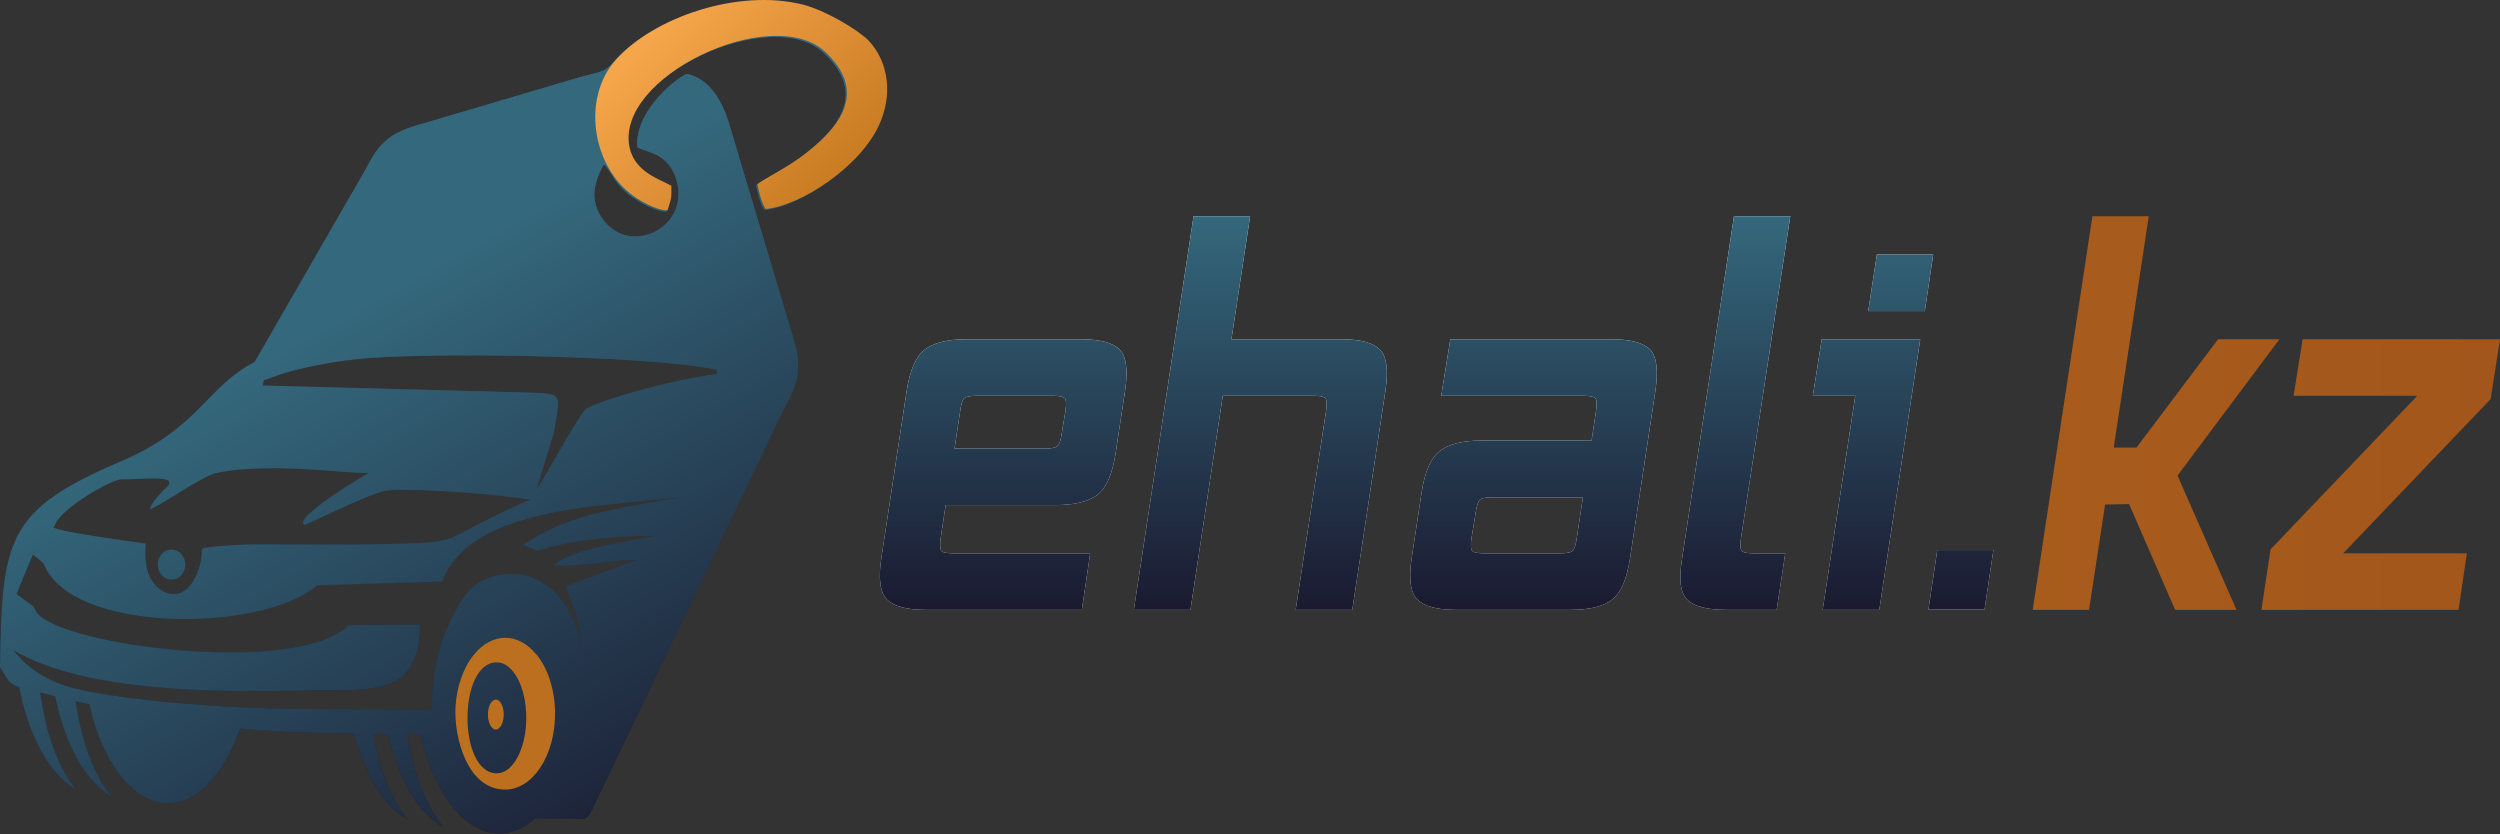
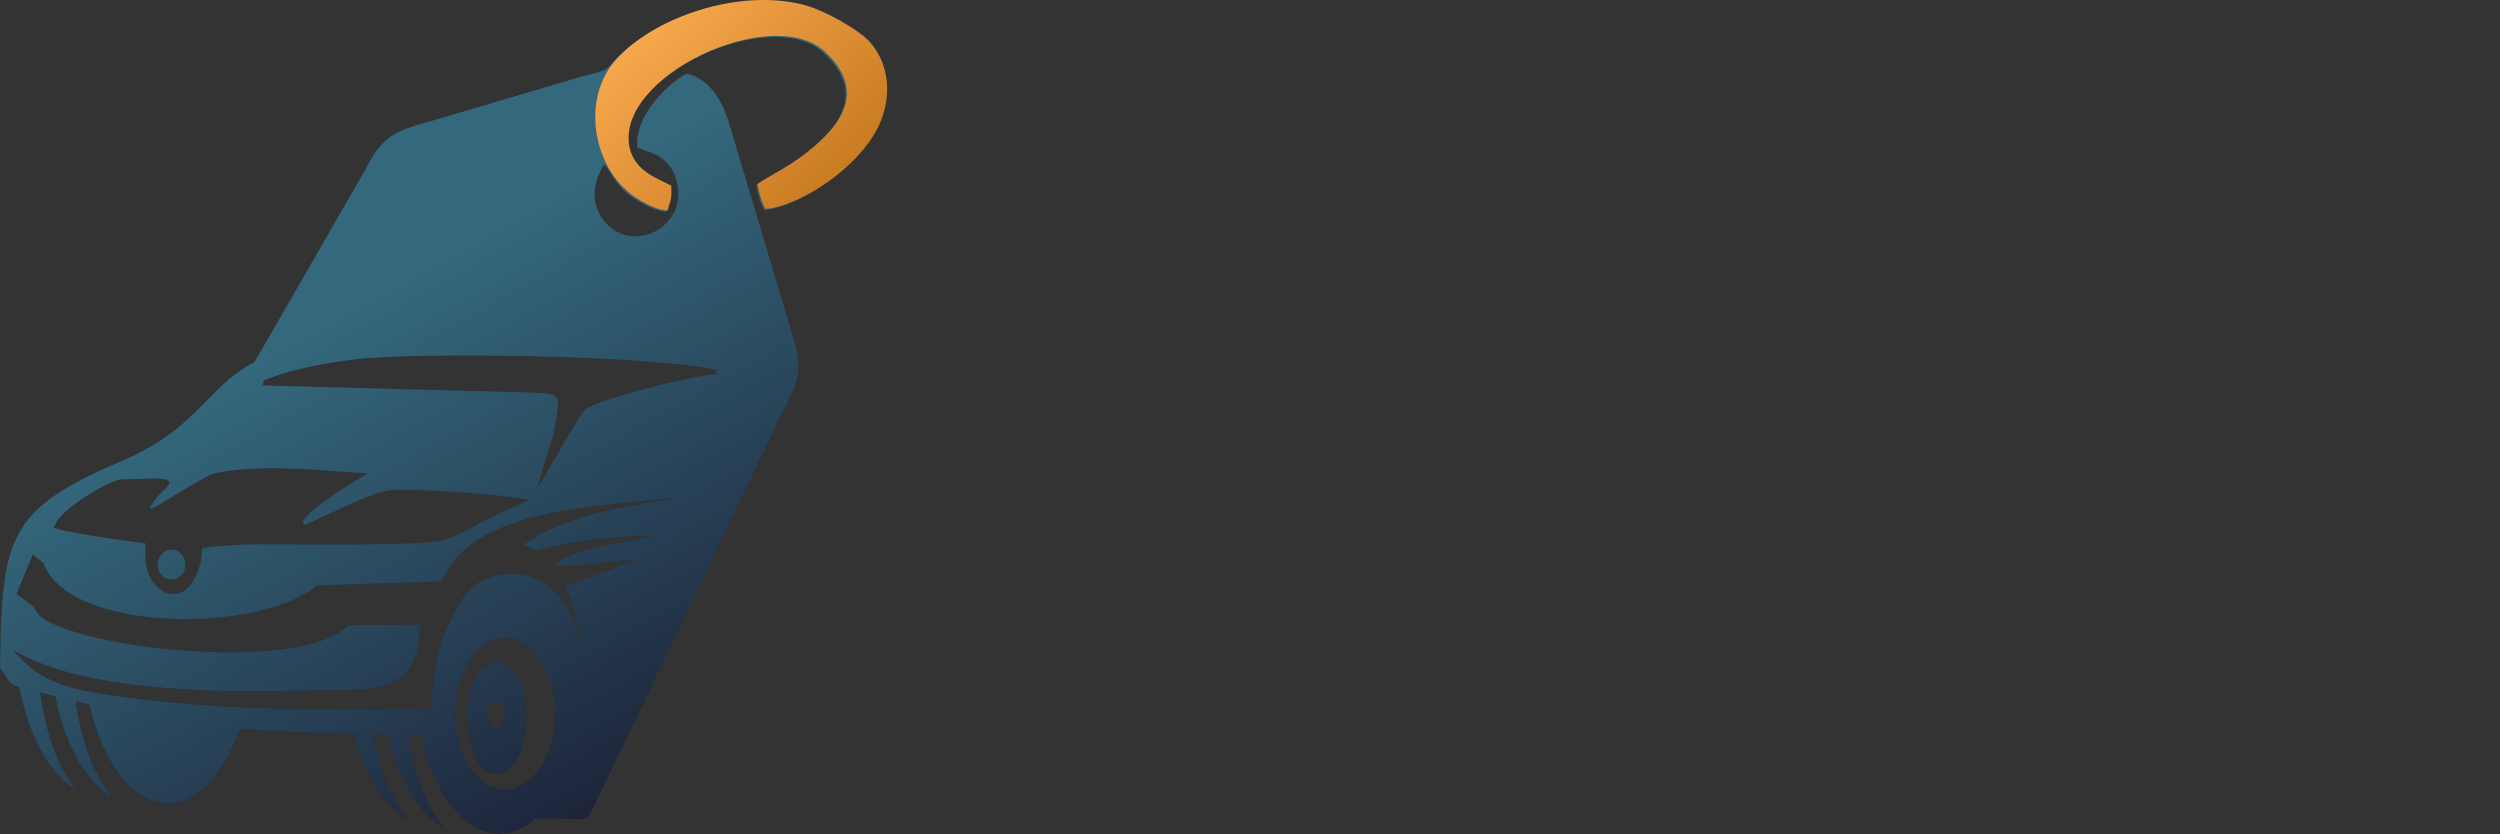
<svg xmlns="http://www.w3.org/2000/svg" width="1798" height="600" viewBox="0 0 1798 600" fill="none">
  <rect x="0" y="0" width="1798" height="600" fill="#333333" stroke="none" />
-   <path d="M778.04 438.598H665.612C652.162 438.598 642.965 436.14 638.022 431.225C632.964 426.309 631.584 416.298 633.883 401.192L651.989 281.603C654.288 266.497 658.657 256.426 665.094 251.391C671.532 246.476 681.533 244.018 695.098 244.018H777.523C791.088 244.018 800.342 246.476 805.286 251.391C810.114 256.426 811.378 266.497 809.079 281.603L802.354 325.842C800.055 340.948 795.687 350.959 789.249 355.874C782.811 360.79 772.81 363.248 759.245 363.248H680.096L676.475 387.345C675.901 392.261 676.13 395.258 677.165 396.337C678.315 397.416 681.189 397.955 685.787 397.955H784.076L778.04 438.598ZM763.556 311.995L766.315 295.27C767.005 290.355 766.775 287.358 765.625 286.279C764.476 285.2 761.659 284.66 757.176 284.66H702.513C697.915 284.66 694.984 285.2 693.719 286.279C692.339 287.358 691.305 290.235 690.615 295.27L686.477 322.605H751.313C755.796 322.605 758.785 322.066 760.28 320.987C761.774 319.908 762.866 316.91 763.556 311.995ZM972.549 438.598H931.854L953.754 295.27C954.443 290.355 954.213 287.358 953.064 286.279C951.914 285.2 949.098 284.66 944.614 284.66H879.433L856.154 438.598H815.459L858.396 155.54H899.091L885.641 244.018H964.79C978.355 244.018 987.551 246.476 992.379 251.391C997.323 256.306 998.645 266.317 996.345 281.423L972.549 438.598ZM1129.64 438.598H1047.21C1033.65 438.598 1024.4 436.14 1019.45 431.225C1014.39 426.309 1013.01 416.298 1015.31 401.192L1022.38 354.436C1024.68 339.33 1029.05 329.319 1035.49 324.403C1041.93 319.368 1051.93 316.85 1065.49 316.85H1144.64L1147.92 295.27C1148.61 290.355 1148.38 287.358 1147.23 286.279C1146.08 285.2 1143.26 284.66 1138.78 284.66H1036.52L1043.08 244.018H1159.13C1172.58 244.018 1181.77 246.476 1186.72 251.391C1191.54 256.426 1192.75 266.317 1190.51 281.423L1172.4 401.013C1170.1 416.238 1165.79 426.309 1159.47 431.225C1153.15 436.14 1143.2 438.598 1129.64 438.598ZM1133.95 387.345L1138.43 357.673H1073.42C1068.94 357.673 1066.01 358.152 1064.63 359.111C1063.25 360.19 1062.16 363.247 1061.35 368.283L1058.25 387.345C1057.56 392.261 1057.79 395.258 1058.94 396.337C1060.09 397.416 1062.91 397.955 1067.39 397.955H1122.05C1126.54 397.955 1129.47 397.416 1130.85 396.337C1132.23 395.258 1133.26 392.261 1133.95 387.345ZM1277.76 438.598H1241.55C1227.87 438.598 1218.56 436.2 1213.62 431.404C1208.62 426.729 1207.24 417.018 1209.65 402.451L1247.07 155.54H1287.59L1252.07 387.345C1251.38 392.261 1251.61 395.258 1252.76 396.337C1253.91 397.416 1256.78 397.955 1261.38 397.955H1283.97L1277.76 438.598ZM1351.57 438.598H1310.87L1334.32 284.66H1303.8L1310.18 244.018H1381.05L1351.57 438.598ZM1384.33 223.697H1343.63L1349.84 183.054H1390.36L1384.33 223.697ZM1427.26 438.418H1386.91L1393.29 395.618H1433.65L1427.26 438.418Z" fill="white" />
-   <path d="M778.04 438.598H665.612C652.162 438.598 642.965 436.14 638.022 431.225C632.964 426.309 631.584 416.298 633.883 401.192L651.989 281.603C654.288 266.497 658.657 256.426 665.094 251.391C671.532 246.476 681.533 244.018 695.098 244.018H777.523C791.088 244.018 800.342 246.476 805.286 251.391C810.114 256.426 811.378 266.497 809.079 281.603L802.354 325.842C800.055 340.948 795.687 350.959 789.249 355.874C782.811 360.79 772.81 363.248 759.245 363.248H680.096L676.475 387.345C675.901 392.261 676.13 395.258 677.165 396.337C678.315 397.416 681.189 397.955 685.787 397.955H784.076L778.04 438.598ZM763.556 311.995L766.315 295.27C767.005 290.355 766.775 287.358 765.625 286.279C764.476 285.2 761.659 284.66 757.176 284.66H702.513C697.915 284.66 694.984 285.2 693.719 286.279C692.339 287.358 691.305 290.235 690.615 295.27L686.477 322.605H751.313C755.796 322.605 758.785 322.066 760.28 320.987C761.774 319.908 762.866 316.91 763.556 311.995ZM972.549 438.598H931.854L953.754 295.27C954.443 290.355 954.213 287.358 953.064 286.279C951.914 285.2 949.098 284.66 944.614 284.66H879.433L856.154 438.598H815.459L858.396 155.54H899.091L885.641 244.018H964.79C978.355 244.018 987.551 246.476 992.379 251.391C997.323 256.306 998.645 266.317 996.345 281.423L972.549 438.598ZM1129.64 438.598H1047.21C1033.65 438.598 1024.4 436.14 1019.45 431.225C1014.39 426.309 1013.01 416.298 1015.31 401.192L1022.38 354.436C1024.68 339.33 1029.05 329.319 1035.49 324.403C1041.93 319.368 1051.93 316.85 1065.49 316.85H1144.64L1147.92 295.27C1148.61 290.355 1148.38 287.358 1147.23 286.279C1146.08 285.2 1143.26 284.66 1138.78 284.66H1036.52L1043.08 244.018H1159.13C1172.58 244.018 1181.77 246.476 1186.72 251.391C1191.54 256.426 1192.75 266.317 1190.51 281.423L1172.4 401.013C1170.1 416.238 1165.79 426.309 1159.47 431.225C1153.15 436.14 1143.2 438.598 1129.64 438.598ZM1133.95 387.345L1138.43 357.673H1073.42C1068.94 357.673 1066.01 358.152 1064.63 359.111C1063.25 360.19 1062.16 363.247 1061.35 368.283L1058.25 387.345C1057.56 392.261 1057.79 395.258 1058.94 396.337C1060.09 397.416 1062.91 397.955 1067.39 397.955H1122.05C1126.54 397.955 1129.47 397.416 1130.85 396.337C1132.23 395.258 1133.26 392.261 1133.95 387.345ZM1277.76 438.598H1241.55C1227.87 438.598 1218.56 436.2 1213.62 431.404C1208.62 426.729 1207.24 417.018 1209.65 402.451L1247.07 155.54H1287.59L1252.07 387.345C1251.38 392.261 1251.61 395.258 1252.76 396.337C1253.91 397.416 1256.78 397.955 1261.38 397.955H1283.97L1277.76 438.598ZM1351.57 438.598H1310.87L1334.32 284.66H1303.8L1310.18 244.018H1381.05L1351.57 438.598ZM1384.33 223.697H1343.63L1349.84 183.054H1390.36L1384.33 223.697ZM1427.26 438.418H1386.91L1393.29 395.618H1433.65L1427.26 438.418Z" fill="url(#paint0_linear_1_233)" />
  <path fill-rule="evenodd" clip-rule="evenodd" d="M404.884 588.546H384.881C376.949 595.56 368.327 599.336 359.015 599.336C333.84 599.336 311.94 570.023 302.284 527.942C299.18 527.942 296.076 527.942 292.972 527.942C297.283 556.356 306.422 579.914 318.665 594.66C300.904 584.949 286.419 560.132 279.005 527.942C275.441 527.822 271.877 527.762 268.314 527.762C272.969 554.018 281.764 575.778 293.317 589.625C276.418 580.274 262.451 557.615 254.691 527.583C224.86 527.223 198.477 526.324 172.611 523.986C161.403 556.356 142.435 577.756 120.88 577.756C95.532 577.756 73.805 548.623 64.148 506.542C60.93 505.823 57.711 505.103 54.492 504.384C58.63 533.697 67.942 557.974 80.53 573.08C61.734 562.65 46.732 535.675 39.662 500.787C36.099 499.948 32.535 499.049 28.971 498.09C32.937 527.942 42.249 552.759 55.009 568.045C36.041 557.615 20.694 529.92 13.797 494.133C5.865 491.975 5.003 487.3 0.002 480.106C1.381 388.032 4.485 366.991 86.393 332.103C143.469 307.826 147.953 278.693 183.13 260.35L263.14 121.518C272.969 102.096 280.557 95.263 303.836 88.968L417.126 55.519C433.163 51.023 434.198 52.642 441.785 44.01C469.202 13.258 529.9 -7.782 576.803 4.087C592.322 8.043 615.601 21.711 623.706 30.163C636.294 43.111 641.467 64.691 632.845 87.17C620.257 119.36 574.906 148.853 549.73 151.011C546.799 146.515 544.902 139.502 543.868 133.207C547.834 129.611 565.767 121.159 579.217 110.728C606.635 89.328 621.292 65.051 592.495 38.075C554.559 2.468 440.75 55.879 451.786 106.952C455.58 124.396 473.513 129.611 481.79 134.286C482.135 144.177 481.445 144.177 479.031 152.27C470.237 151.91 457.649 144.177 452.131 139.861C442.302 131.949 440.578 125.475 436.784 120.979C434.543 118.101 437.129 120.619 434.198 118.281C427.818 129.97 422.989 143.997 434.198 158.564C454.373 184.46 496.103 163.06 486.619 129.791C480.928 109.829 465.236 109.829 458.339 105.873C456.27 78.178 490.24 53.361 494.378 53.181C510.76 57.138 519.726 72.963 524.727 90.227L570.423 242.906C578.182 267.543 572.32 278.333 562.491 296.676L429.542 574.519C420.748 593.042 424.024 588.546 404.884 588.546ZM363.326 567.865C383.156 567.865 399.193 543.408 399.193 513.376C399.193 496.112 394.02 480.826 385.915 470.755H385.743C372.638 454.57 354.015 454.75 340.909 470.755C332.633 480.826 328.494 494.853 327.632 507.801C326.252 529.561 335.736 567.865 363.326 567.865ZM362.292 378.68C344.531 385.694 327.977 396.664 319.527 414.467V414.647H319.355V414.827V415.007L319.182 415.187V415.366V415.546H319.01V415.726V415.906H318.838V416.086V416.266H318.665V416.445V416.625L318.493 416.805V416.985V417.165L318.32 417.344V417.524V417.704H318.148V417.884V418.064L317.975 418.244C288.086 419.083 258.14 419.982 228.136 420.941C187.786 455.649 49.836 455.649 31.385 405.116L23.626 398.822L11.9 427.235L24.143 436.227C24.373 436.707 24.603 437.126 24.833 437.486C25.178 438.205 25.523 438.865 25.867 439.464L26.04 440.004H26.212C40.697 464.101 214.168 486.58 250.553 449.715C267.796 449.355 284.695 449.175 301.939 449.355C302.111 466.079 298.318 476.33 292.11 483.703C277.97 500.428 240.551 495.392 219.859 496.651C153.643 498.09 61.562 497.55 10.693 468.237H10.521L9.831 467.698C10.061 468.058 10.291 468.357 10.521 468.597C10.751 468.957 10.98 469.256 11.21 469.496L11.555 469.856C11.9 470.216 12.188 470.575 12.417 470.935H12.59L12.762 471.295C26.385 486.58 42.077 492.875 62.079 497.011C94.67 503.485 141.917 507.261 177.095 508.88C221.066 510.678 265.21 509.779 309.181 510.139H309.354H309.698H309.871H310.043H310.388H310.561C310.388 482.984 316.251 460.505 325.39 443.96C331.425 430.113 340.22 418.783 353.152 415.007C356.371 414.048 359.475 413.388 362.464 413.029C365.223 412.669 368.04 412.609 370.913 412.849C401.262 414.827 416.782 447.557 417.644 466.079C419.196 452.772 411.609 434.249 406.78 421.661L457.649 402.778C437.474 402.778 418.506 408.173 398.158 406.554C411.953 393.966 452.821 389.65 471.444 385.334C443.854 385.334 413.678 387.852 387.122 395.764H386.95C386.605 395.884 386.26 396.004 385.915 396.124C382.927 394.446 379.708 393.067 376.259 391.988C380.225 389.29 384.191 386.773 388.502 384.435C419.541 367.351 456.615 364.114 490.412 357.28C451.097 362.315 401.78 363.215 362.292 378.68ZM381.777 359.438C341.254 353.144 287.282 351.346 279.177 352.604C264.692 354.762 219.859 378.321 218.652 377.422C211.065 371.667 265.21 340.016 265.21 340.016C256.76 341.095 224.515 336.24 191.752 336.779C178.991 336.959 166.059 337.858 154.678 340.376C146.056 342.174 109.844 367.171 108.12 365.912C106.913 365.013 113.465 356.201 119.501 350.806C130.881 340.556 98.808 345.231 87.6 344.692C80.53 344.332 41.559 366.811 39.318 378.5C28.799 380.838 104.844 390.909 104.844 390.909C104.326 397.023 104.499 403.138 105.533 408.173C109.327 427.235 132.951 438.925 142.952 409.072C145.539 401.699 145.194 394.686 145.194 394.686C148.298 393.247 160.713 392.348 176.577 391.628C187.268 391.089 239.344 392.168 277.798 391.269C335.736 390.01 313.32 389.83 374.879 362.136C375.052 361.956 380.915 359.618 381.777 359.438ZM378.501 516.253C378.501 538.193 369.017 556.176 357.291 556.176C329.184 556.176 329.184 476.33 357.291 476.33C369.017 476.33 378.501 494.133 378.501 516.253ZM356.601 503.125C353.497 503.125 350.911 507.801 350.911 513.915C350.911 519.85 353.497 524.705 356.601 524.705C359.705 524.705 362.292 519.85 362.292 513.915C362.292 507.801 359.705 503.125 356.601 503.125ZM377.983 282.29C406.263 283.189 402.814 282.289 398.331 311.243L385.915 351.885C394.02 340.016 416.264 298.654 421.093 294.518C427.645 288.764 485.584 272.399 515.415 269.162L515.588 265.925C465.236 255.135 298.49 253.156 256.071 258.372C236.758 260.53 218.307 264.126 202.27 268.982L189.682 273.478L188.82 277.254L377.983 282.29ZM133.296 406.015C133.296 416.625 121.053 420.582 115.362 412.489C114.155 410.691 113.465 408.533 113.465 406.015C113.465 400.081 117.776 395.225 123.294 395.225C128.812 395.225 133.296 400.081 133.296 406.015Z" fill="url(#paint1_linear_1_233)" />
-   <path fill-rule="evenodd" clip-rule="evenodd" d="M1608.49 438.598H1564.35L1531.24 362.528L1513.99 362.888L1502.44 438.598H1461.92L1504.85 155.54H1545.38L1520.2 321.886H1536.58L1595.21 244.018H1639.36L1566.07 342.027L1608.49 438.598ZM1768.17 438.598H1626.42L1632.98 395.078L1738.51 284.66H1649.53L1656.08 244.018H1798L1791.27 286.998L1685.22 397.955H1774.2L1768.17 438.598Z" fill="url(#paint2_linear_1_233)" />
-   <path fill-rule="evenodd" clip-rule="evenodd" d="M403.501 496.827C416.951 538.369 398.156 562.826 381.602 568.94C328.836 588.722 327.112 554.194 323.146 525.78C318.835 496.288 328.146 540.527 327.801 484.239C327.284 410.867 390.051 455.106 403.501 496.827Z" fill="url(#paint3_linear_1_233)" />
  <path fill-rule="evenodd" clip-rule="evenodd" d="M404.884 588.546H384.881C376.949 595.56 368.327 599.336 359.015 599.336C333.84 599.336 311.94 570.023 302.284 527.942C299.18 527.942 296.076 527.942 292.972 527.942C297.283 556.356 306.422 579.914 318.665 594.66C300.904 584.949 286.419 560.132 279.005 527.942C275.441 527.822 271.877 527.762 268.314 527.762C272.969 554.018 281.764 575.778 293.317 589.625C276.418 580.274 262.451 557.615 254.691 527.583C224.86 527.223 198.477 526.324 172.611 523.986C161.403 556.356 142.435 577.756 120.88 577.756C95.532 577.756 73.805 548.623 64.148 506.542C60.93 505.823 57.711 505.103 54.492 504.384C58.63 533.697 67.942 557.974 80.53 573.08C61.734 562.65 46.732 535.675 39.662 500.787C36.099 499.948 32.535 499.049 28.971 498.09C32.937 527.942 42.249 552.759 55.009 568.045C36.041 557.615 20.694 529.92 13.797 494.133C5.865 491.975 5.003 487.3 0.002 480.106C1.381 388.032 4.485 366.991 86.393 332.103C143.469 307.826 147.953 278.693 183.13 260.35L263.14 121.518C272.969 102.096 280.557 95.263 303.836 88.968L417.126 55.519C433.163 51.023 434.198 52.642 441.785 44.01C469.202 13.258 529.9 -7.782 576.803 4.087C592.322 8.043 615.601 21.711 623.706 30.163C636.294 43.111 641.467 64.691 632.845 87.17C620.257 119.36 574.906 148.853 549.73 151.011C546.799 146.515 544.902 139.502 543.868 133.207C547.834 129.611 565.767 121.159 579.217 110.728C606.635 89.328 621.292 65.051 592.495 38.075C554.559 2.468 440.75 55.879 451.786 106.952C455.58 124.396 473.513 129.611 481.79 134.286C482.135 144.177 481.445 144.177 479.031 152.27C470.237 151.91 457.649 144.177 452.131 139.861C442.302 131.949 440.578 125.475 436.784 120.979C434.543 118.101 437.129 120.619 434.198 118.281C427.818 129.97 422.989 143.997 434.198 158.564C454.373 184.46 496.103 163.06 486.619 129.791C480.928 109.829 465.236 109.829 458.339 105.873C456.27 78.178 490.24 53.361 494.378 53.181C510.76 57.138 519.726 72.963 524.727 90.227L570.423 242.906C578.182 267.543 572.32 278.333 562.491 296.676L429.542 574.519C420.748 593.042 424.024 588.546 404.884 588.546ZM363.326 567.865C383.156 567.865 399.193 543.408 399.193 513.376C399.193 496.112 394.02 480.826 385.915 470.755H385.743C372.638 454.57 354.015 454.75 340.909 470.755C332.633 480.826 328.494 494.853 327.632 507.801C326.252 529.561 335.736 567.865 363.326 567.865ZM362.292 378.68C344.531 385.694 327.977 396.664 319.527 414.467V414.647H319.355V414.827V415.007L319.182 415.187V415.366V415.546H319.01V415.726V415.906H318.838V416.086V416.266H318.665V416.445V416.625L318.493 416.805V416.985V417.165L318.32 417.344V417.524V417.704H318.148V417.884V418.064L317.975 418.244C288.086 419.083 258.14 419.982 228.136 420.941C187.786 455.649 49.836 455.649 31.385 405.116L23.626 398.822L11.9 427.235L24.143 436.227C24.373 436.707 24.603 437.126 24.833 437.486C25.178 438.205 25.523 438.865 25.867 439.464L26.04 440.004H26.212C40.697 464.101 214.168 486.58 250.553 449.715C267.796 449.355 284.695 449.175 301.939 449.355C302.111 466.079 298.318 476.33 292.11 483.703C277.97 500.428 240.551 495.392 219.859 496.651C153.643 498.09 61.562 497.55 10.693 468.237H10.521L9.831 467.698C10.061 468.058 10.291 468.357 10.521 468.597C10.751 468.957 10.98 469.256 11.21 469.496L11.555 469.856C11.9 470.216 12.188 470.575 12.417 470.935H12.59L12.762 471.295C26.385 486.58 42.077 492.875 62.079 497.011C94.67 503.485 141.917 507.261 177.095 508.88C221.066 510.678 265.21 509.779 309.181 510.139H309.354H309.698H309.871H310.043H310.388H310.561C310.388 482.984 316.251 460.505 325.39 443.96C331.425 430.113 340.22 418.783 353.152 415.007C356.371 414.048 359.475 413.388 362.464 413.029C365.223 412.669 368.04 412.609 370.913 412.849C401.262 414.827 416.782 447.557 417.644 466.079C419.196 452.772 411.609 434.249 406.78 421.661L457.649 402.778C437.474 402.778 418.506 408.173 398.158 406.554C411.953 393.966 452.821 389.65 471.444 385.334C443.854 385.334 413.678 387.852 387.122 395.764H386.95C386.605 395.884 386.26 396.004 385.915 396.124C382.927 394.446 379.708 393.067 376.259 391.988C380.225 389.29 384.191 386.773 388.502 384.435C419.541 367.351 456.615 364.114 490.412 357.28C451.097 362.315 401.78 363.215 362.292 378.68ZM381.777 359.438C341.254 353.144 287.282 351.346 279.177 352.604C264.692 354.762 219.859 378.321 218.652 377.422C211.065 371.667 265.21 340.016 265.21 340.016C256.76 341.095 224.515 336.24 191.752 336.779C178.991 336.959 166.059 337.858 154.678 340.376C146.056 342.174 109.844 367.171 108.12 365.912C106.913 365.013 113.465 356.201 119.501 350.806C130.881 340.556 98.808 345.231 87.6 344.692C80.53 344.332 41.559 366.811 39.318 378.5C28.799 380.838 104.844 390.909 104.844 390.909C104.326 397.023 104.499 403.138 105.533 408.173C109.327 427.235 132.951 438.925 142.952 409.072C145.539 401.699 145.194 394.686 145.194 394.686C148.298 393.247 160.713 392.348 176.577 391.628C187.268 391.089 239.344 392.168 277.798 391.269C335.736 390.01 313.32 389.83 374.879 362.136C375.052 361.956 380.915 359.618 381.777 359.438ZM378.501 516.253C378.501 538.193 369.017 556.176 357.291 556.176C329.184 556.176 329.184 476.33 357.291 476.33C369.017 476.33 378.501 494.133 378.501 516.253ZM356.601 503.125C353.497 503.125 350.911 507.801 350.911 513.915C350.911 519.85 353.497 524.705 356.601 524.705C359.705 524.705 362.292 519.85 362.292 513.915C362.292 507.801 359.705 503.125 356.601 503.125ZM377.983 282.29C406.263 283.189 402.814 282.289 398.331 311.243L385.915 351.885C394.02 340.016 416.264 298.654 421.093 294.518C427.645 288.764 485.584 272.399 515.415 269.162L515.588 265.925C465.236 255.135 298.49 253.156 256.071 258.372C236.758 260.53 218.307 264.126 202.27 268.982L189.682 273.478L188.82 277.254L377.983 282.29ZM133.296 406.015C133.296 416.625 121.053 420.582 115.362 412.489C114.155 410.691 113.465 408.533 113.465 406.015C113.465 400.081 117.776 395.225 123.294 395.225C128.812 395.225 133.296 400.081 133.296 406.015Z" fill="url(#paint4_linear_1_233)" />
  <path fill-rule="evenodd" clip-rule="evenodd" d="M453.169 139.137C458.514 143.453 471.102 151.186 480.069 151.366C482.483 143.273 483.173 143.453 482.828 133.562C474.379 128.887 456.618 123.671 452.824 106.228C441.788 55.155 555.596 1.744 593.532 37.351C622.157 64.326 607.5 88.424 580.082 109.824C566.805 120.434 548.871 128.887 544.733 132.483C545.94 138.777 547.664 145.791 550.596 150.287C575.944 148.129 621.295 118.636 633.71 86.446C642.504 63.787 637.159 42.387 624.744 29.259C616.639 20.986 593.188 7.319 577.668 3.363C530.765 -8.506 470.068 12.534 442.823 43.106C418.682 70.261 425.752 117.377 453.169 139.137Z" fill="url(#paint5_linear_1_233)" />
  <defs>
    <linearGradient id="paint0_linear_1_233" x1="1033.23" y1="155.54" x2="1033.23" y2="438.598" gradientUnits="userSpaceOnUse">
      <stop stop-color="#34687C" />
      <stop offset="1" stop-color="#1A1A30" />
    </linearGradient>
    <linearGradient id="paint1_linear_1_233" x1="318.554" y1="0.726" x2="318.554" y2="599.336" gradientUnits="userSpaceOnUse">
      <stop stop-color="#34687C" />
      <stop offset="1" stop-color="#1A1A30" />
    </linearGradient>
    <linearGradient id="paint2_linear_1_233" x1="322.001" y1="339.372" x2="1797.99" y2="339.372" gradientUnits="userSpaceOnUse">
      <stop stop-color="#BD701E" />
      <stop offset="1" stop-color="#A2561B" />
    </linearGradient>
    <linearGradient id="paint3_linear_1_233" x1="322.004" y1="390.949" x2="1798" y2="390.949" gradientUnits="userSpaceOnUse">
      <stop stop-color="#BD701E" />
      <stop offset="1" stop-color="#A2561B" />
    </linearGradient>
    <linearGradient id="paint4_linear_1_233" x1="250.684" y1="55.837" x2="545.812" y2="586.441" gradientUnits="userSpaceOnUse">
      <stop stop-color="#34687C" />
      <stop offset="0.244" stop-color="#34687C" />
      <stop offset="1" stop-color="#1A1A30" />
    </linearGradient>
    <linearGradient id="paint5_linear_1_233" x1="470.684" y1="24.544" x2="583.88" y2="142.522" gradientUnits="userSpaceOnUse">
      <stop stop-color="#F5A54A" />
      <stop offset="1" stop-color="#CA7C23" />
    </linearGradient>
  </defs>
</svg>